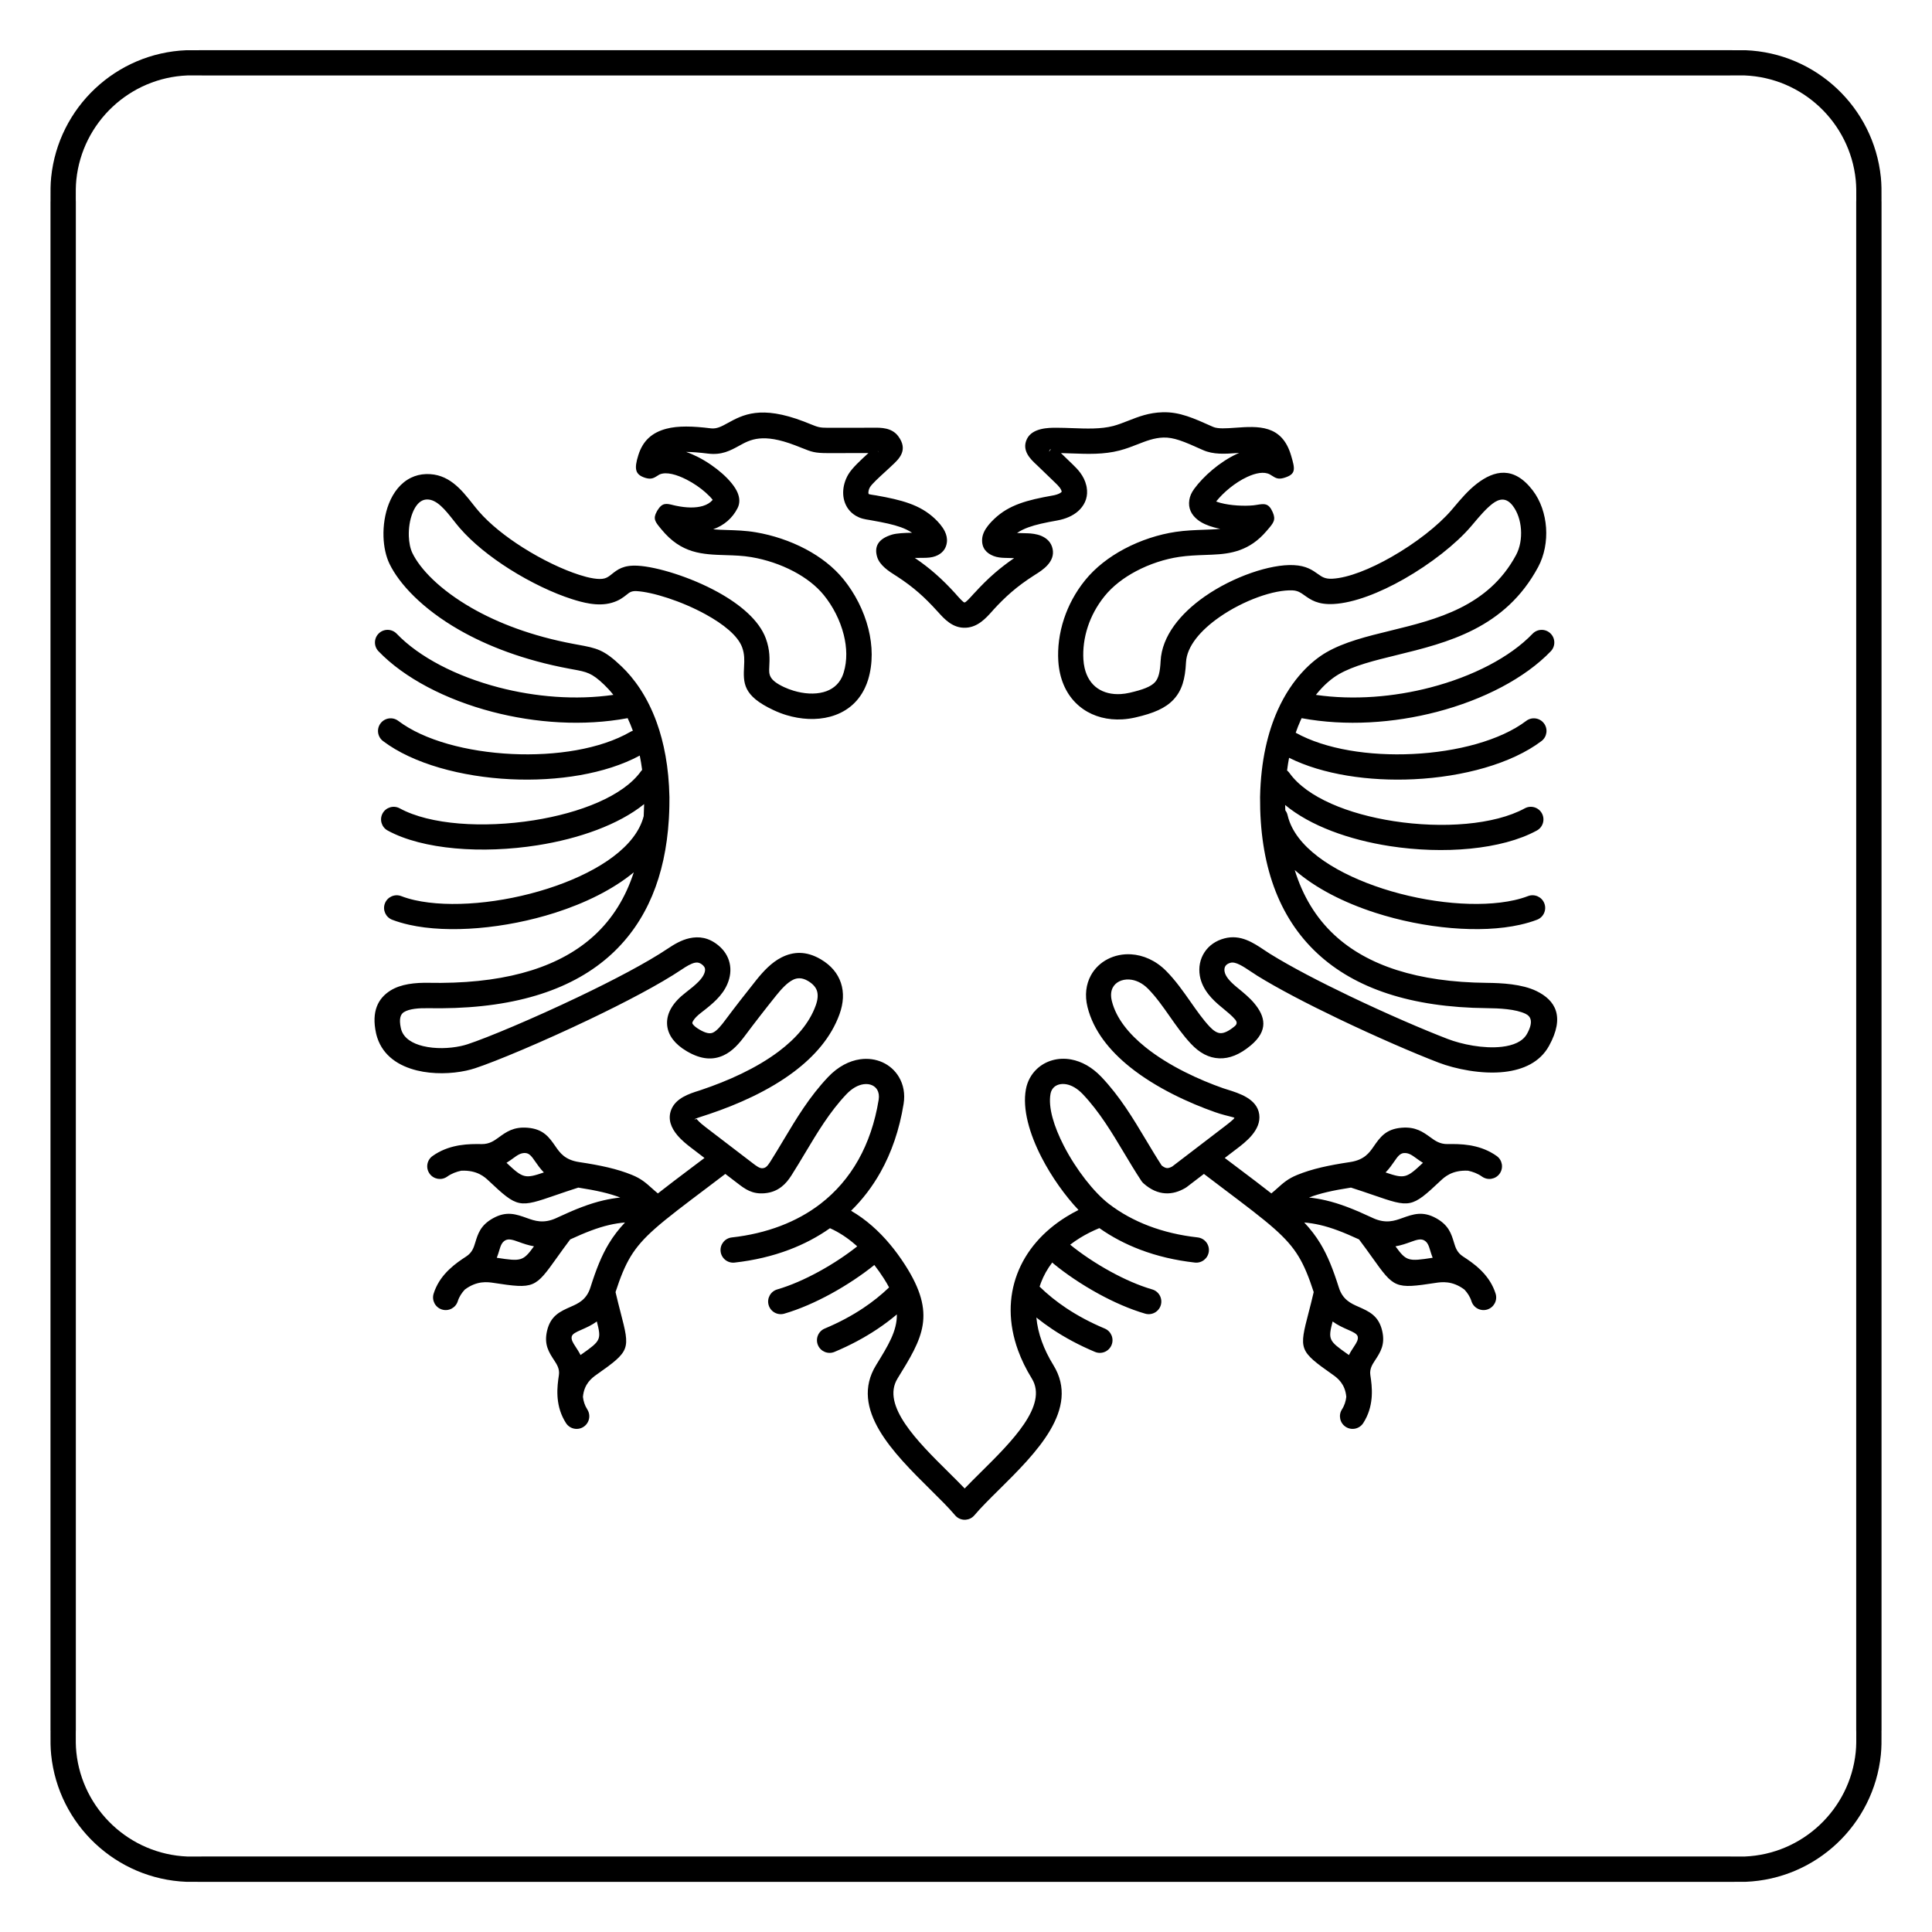
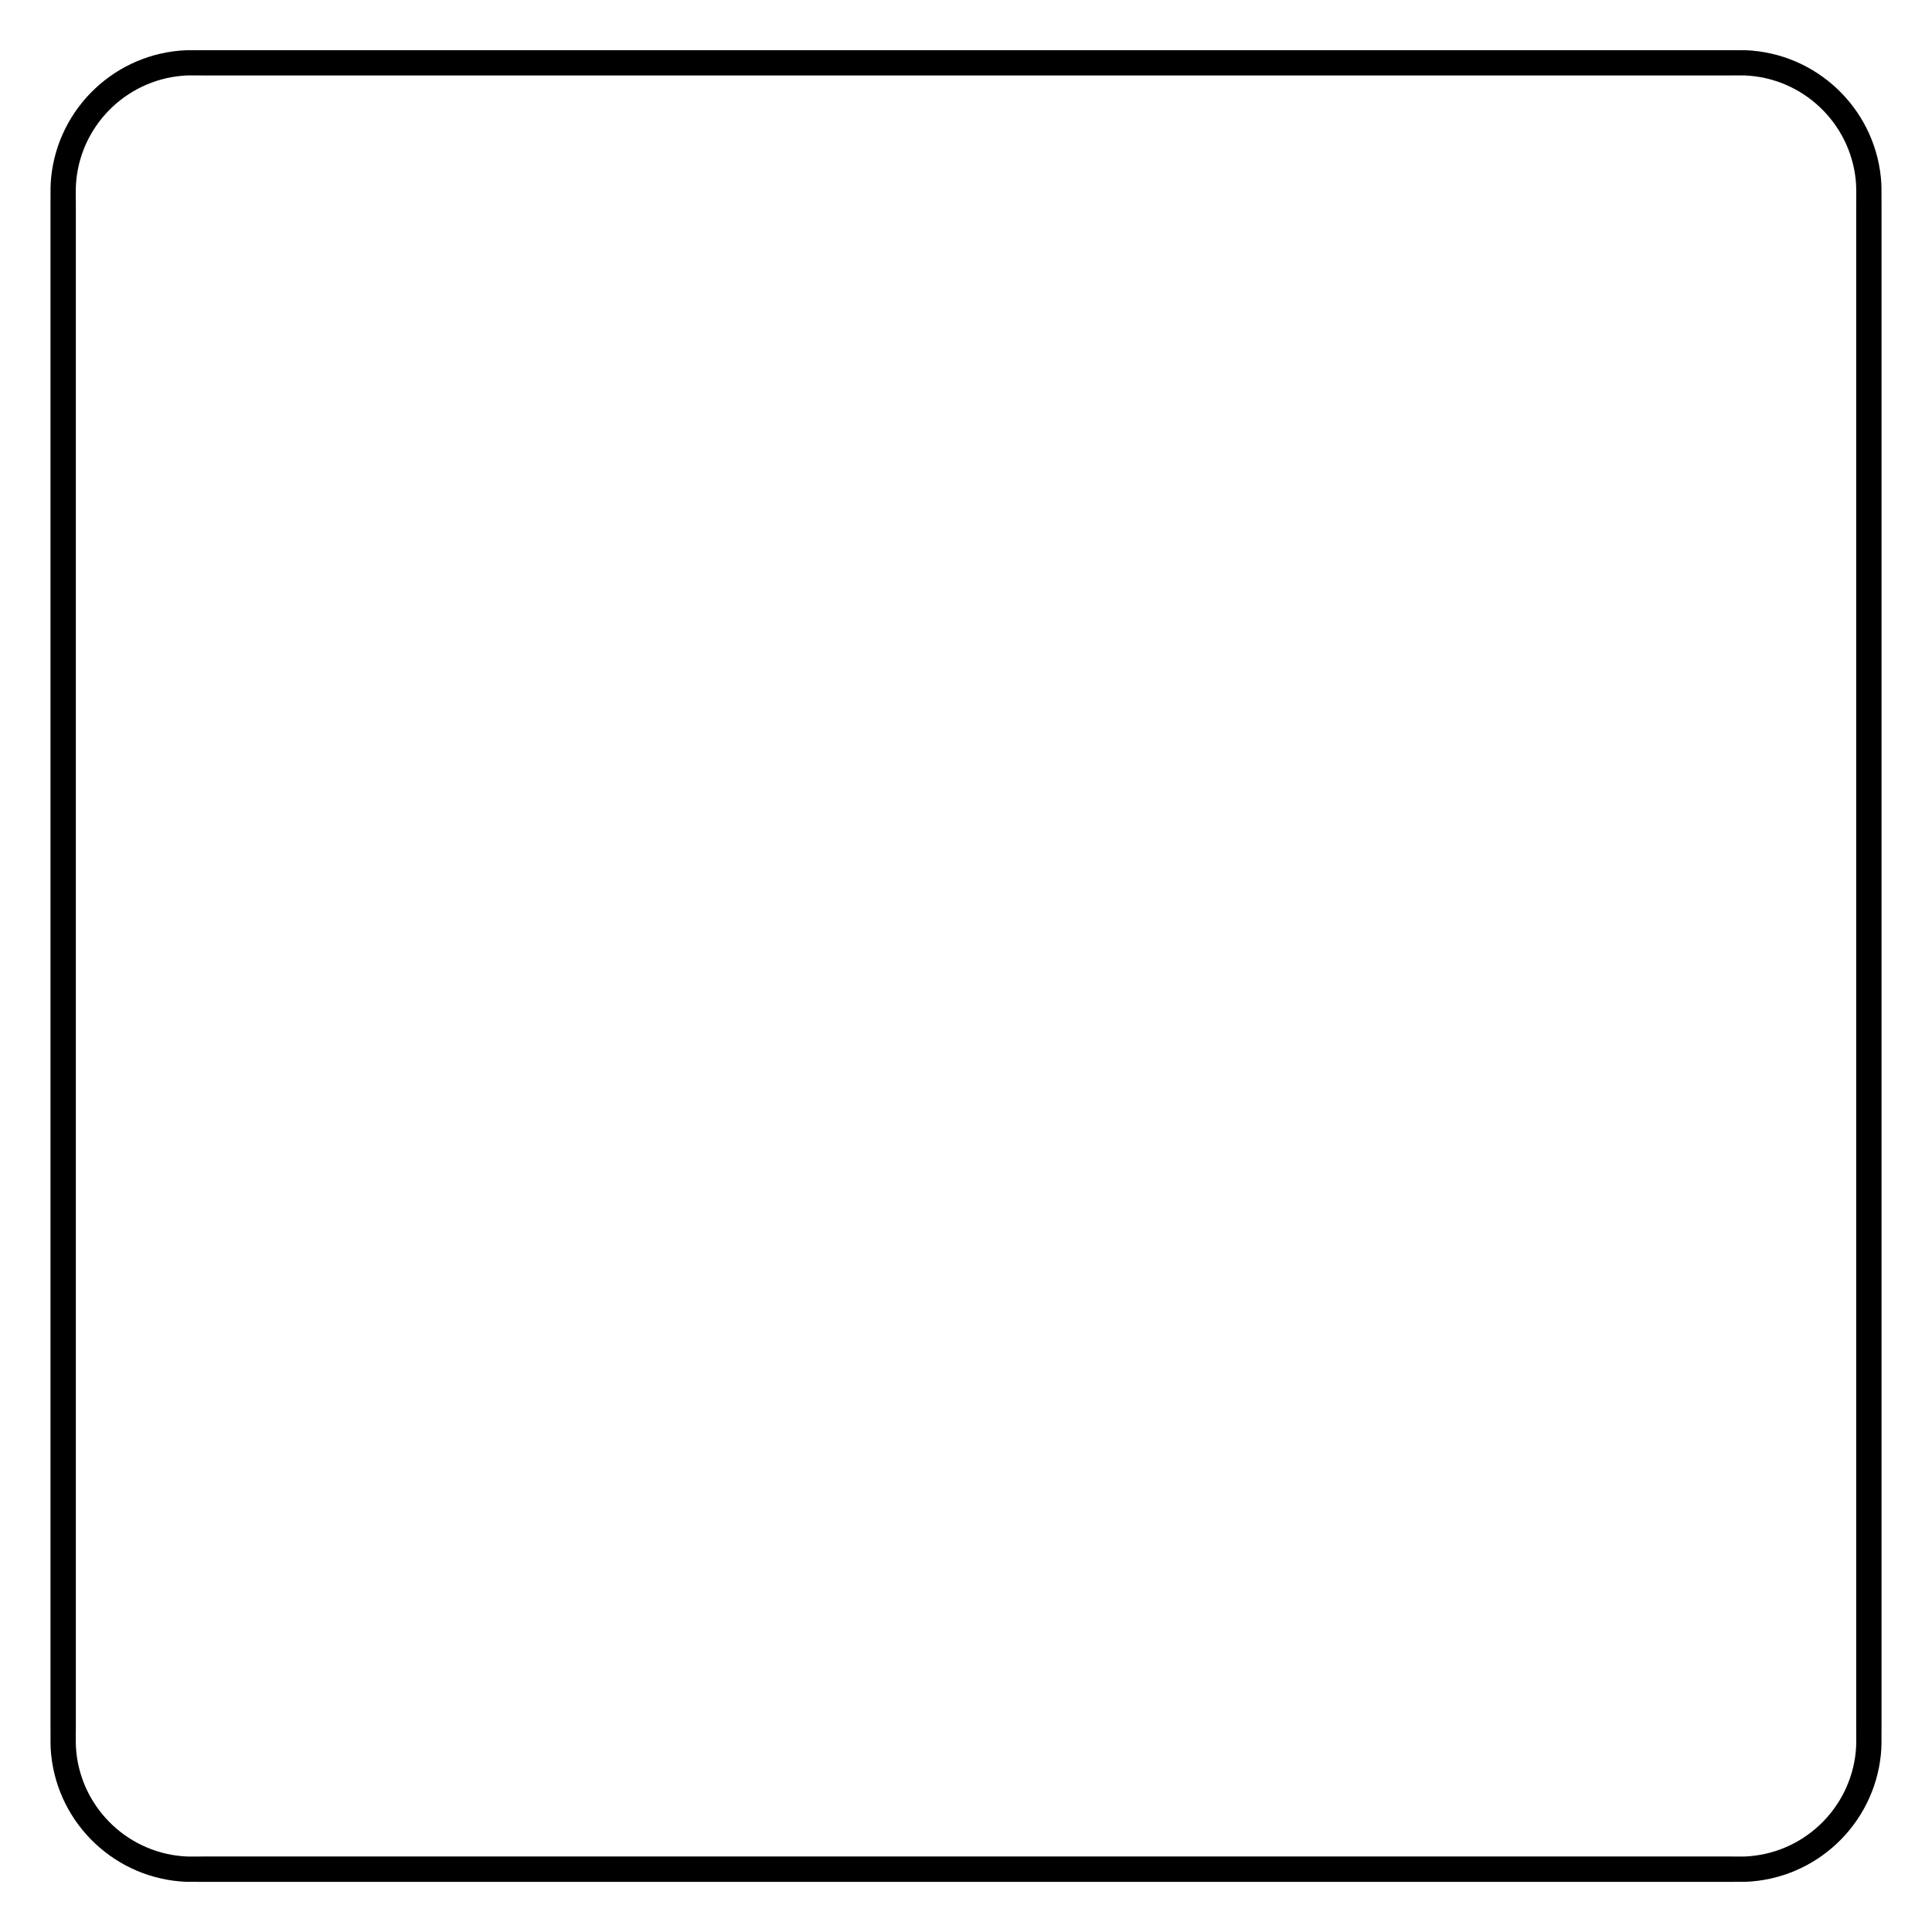
<svg xmlns="http://www.w3.org/2000/svg" fill="#000000" width="800px" height="800px" version="1.1" viewBox="144 144 512 512">
  <g>
    <path d="m157.38 400v-202.64h0.012l-0.004-0.781c-0.012-1.871-0.023-3.684 0.172-5.606 0.949-9.246 5.246-17.5 11.66-23.52 6.379-5.988 14.848-9.773 24.199-10.145 0.363-0.016 2.375-0.008 3.512 0 1.508 0.008-2.492-0.012 0.676-0.012h404.79c3.168 0-0.832 0.016 0.676 0.012 1.133-0.004 3.148-0.012 3.512 0 9.352 0.371 17.82 4.156 24.199 10.145 6.414 6.019 10.711 14.27 11.66 23.52 0.199 1.926 0.184 3.734 0.172 5.606l-0.004 0.781h0.012v405.29h-0.012l0.004 0.781c0.012 1.871 0.023 3.684-0.172 5.606-0.949 9.246-5.246 17.5-11.66 23.52-6.379 5.988-14.848 9.773-24.199 10.145-0.363 0.016-2.375 0.008-3.512 0-1.508-0.008 2.492 0.012-0.676 0.012h-404.79c-3.168 0 0.832-0.016-0.676-0.012-1.133 0.004-3.148 0.012-3.512 0-9.352-0.371-17.82-4.156-24.199-10.145-6.414-6.019-10.711-14.27-11.66-23.52-0.199-1.926-0.184-3.734-0.172-5.606l0.004-0.781h-0.012zm6.719-197.37v400.01l-0.012 0.012-0.004 0.797c-0.012 1.656-0.023 3.258 0.145 4.898 0.777 7.59 4.312 14.367 9.586 19.32 5.238 4.918 12.195 8.027 19.871 8.332 0.336 0.012 2.184 0.008 3.223 0 2.168-0.008-2.25-0.016 0.703-0.016h404.79c2.953 0-1.465 0.008 0.703 0.016 1.039 0.004 2.883 0.012 3.223 0 7.676-0.305 14.629-3.414 19.871-8.332 5.273-4.949 8.809-11.73 9.586-19.32 0.168-1.641 0.156-3.242 0.145-4.898l-0.004-0.797-0.012-0.012v-405.29l0.012-0.012 0.004-0.797c0.012-1.656 0.023-3.258-0.145-4.898-0.777-7.59-4.312-14.367-9.586-19.32-5.238-4.918-12.195-8.027-19.871-8.332-0.336-0.012-2.184-0.008-3.223 0-2.168 0.008 2.25 0.016-0.703 0.016h-404.79c-2.953 0 1.465-0.008-0.703-0.016-1.039-0.004-2.883-0.012-3.223 0-7.676 0.305-14.629 3.414-19.871 8.332-5.273 4.949-8.809 11.73-9.586 19.32-0.168 1.641-0.156 3.242-0.145 4.898l0.004 0.797 0.012 0.012z" />
-     <path d="m461.39 471.93c1.84 0.203 3.168 1.859 2.965 3.699s-1.859 3.168-3.699 2.965c-5.168-0.578-10.043-1.723-14.551-3.438-3.863-1.473-7.469-3.367-10.762-5.691-1.855 0.762-3.57 1.633-5.137 2.598-0.914 0.562-1.781 1.164-2.598 1.793 2.934 2.394 6.699 4.941 10.738 7.148 3.617 1.977 7.426 3.668 11.004 4.707 1.773 0.516 2.797 2.371 2.281 4.144-0.516 1.773-2.371 2.797-4.144 2.281-4.074-1.184-8.336-3.07-12.344-5.258-4.496-2.457-8.699-5.312-11.957-7.996-0.117-0.098-0.227-0.199-0.328-0.309-1.273 1.668-2.277 3.461-2.992 5.352-0.133 0.348-0.254 0.695-0.363 1.047 2.117 2.062 4.465 3.953 7.027 5.664 3.094 2.066 6.516 3.883 10.23 5.441 1.711 0.711 2.519 2.672 1.809 4.383-0.711 1.711-2.672 2.519-4.383 1.809-4.094-1.715-7.902-3.742-11.387-6.07-1.441-0.965-2.828-1.98-4.148-3.043 0.188 2.062 0.664 4.188 1.449 6.356 0.746 2.062 1.758 4.152 3.059 6.258 7.18 11.645-4.633 23.332-14.406 33.004-2.473 2.445-4.797 4.746-6.527 6.793-1.195 1.414-3.309 1.59-4.723 0.395-0.156-0.133-0.301-0.277-0.426-0.434-1.727-2.035-4.039-4.324-6.496-6.754-9.773-9.672-21.582-21.359-14.406-33.004l0.008-0.016c3.195-5.184 5.559-9.02 5.496-13.422-1.621 1.367-3.336 2.656-5.148 3.867-3.484 2.328-7.293 4.356-11.387 6.07-1.711 0.711-3.672-0.102-4.383-1.809-0.711-1.711 0.102-3.672 1.809-4.383 3.719-1.555 7.141-3.375 10.23-5.441 2.477-1.656 4.754-3.477 6.816-5.457-0.402-0.77-0.867-1.566-1.406-2.402-0.781-1.211-1.613-2.398-2.5-3.543-3.191 2.578-7.227 5.293-11.523 7.644-4.008 2.188-8.27 4.074-12.344 5.258-1.773 0.516-3.633-0.508-4.144-2.281-0.516-1.773 0.508-3.633 2.281-4.144 3.578-1.039 7.387-2.731 11.004-4.707 3.793-2.07 7.344-4.445 10.191-6.707-0.164-0.148-0.332-0.297-0.5-0.441-2.031-1.77-4.266-3.269-6.719-4.367-3.285 2.316-6.879 4.207-10.734 5.672-4.504 1.715-9.383 2.859-14.551 3.438-1.84 0.203-3.496-1.125-3.699-2.965-0.203-1.84 1.125-3.496 2.965-3.699 4.59-0.512 8.91-1.527 12.895-3.043 3.871-1.473 7.406-3.41 10.535-5.812 0.039-0.031 0.074-0.059 0.113-0.086 4-3.094 7.383-6.969 10-11.629 2.562-4.562 4.398-9.871 5.379-15.918 0.172-1.07 0.012-1.969-0.383-2.644-0.309-0.523-0.781-0.938-1.359-1.199-0.637-0.289-1.414-0.391-2.266-0.27-1.426 0.207-3.016 1.039-4.562 2.668-4.402 4.652-7.652 10.09-10.906 15.531-1.16 1.938-2.316 3.875-3.644 5.961-0.738 1.16-1.551 2.188-2.625 3.019-1.199 0.93-2.617 1.543-4.426 1.707-3.387 0.309-5.25-1.117-7.293-2.688l-3.176-2.43c-3.871 2.938-4.324 3.281-4.734 3.59-6.215 4.688-10.676 8.051-13.867 10.875-2.93 2.59-4.93 4.836-6.519 7.465-1.504 2.492-2.688 5.422-3.973 9.383 0.48 2.082 0.945 3.871 1.332 5.375 2.559 9.871 2.637 10.168-6.394 16.527-0.5 0.352-1.395 0.988-2.133 1.957-0.688 0.906-1.297 2.168-1.445 3.918 0.129 1.105 0.461 2.238 1.152 3.316 1 1.559 0.547 3.633-1.012 4.633s-3.633 0.547-4.633-1.012c-1.387-2.156-1.996-4.375-2.199-6.477-0.008-0.066-0.016-0.133-0.02-0.199-0.016-0.168-0.027-0.336-0.035-0.504-0.121-2.148 0.148-4.012 0.375-5.531 0.246-1.637-0.527-2.816-1.25-3.922-1.41-2.152-2.731-4.172-1.891-7.801 0.934-4.031 3.453-5.144 6.344-6.418 1.906-0.84 4.109-1.812 5.137-5.047 1.547-4.883 2.969-8.473 4.898-11.664 1.207-1.996 2.582-3.793 4.285-5.602-1.438 0.129-2.805 0.348-4.176 0.664-3.086 0.715-6.273 1.949-10.348 3.828-1.41 1.867-2.504 3.402-3.422 4.688-5.883 8.242-6.059 8.492-16.938 6.824-0.656-0.102-1.836-0.277-3.156-0.102-1.27 0.168-2.797 0.668-4.414 1.883-0.801 0.863-1.484 1.875-1.863 3.078-0.551 1.77-2.43 2.754-4.199 2.203-1.77-0.551-2.754-2.43-2.203-4.199 0.742-2.359 2.019-4.242 3.488-5.781 0.102-0.121 0.215-0.234 0.336-0.344 0.086-0.086 0.172-0.172 0.262-0.254 1.594-1.535 3.231-2.613 4.566-3.488 1.574-1.031 1.98-2.367 2.363-3.621 0.73-2.398 1.41-4.648 4.715-6.488 3.586-2 6.121-1.09 9.023-0.051 2.004 0.719 4.312 1.547 7.691 0.023 0.109-0.059 0.227-0.113 0.34-0.16 4.809-2.246 8.539-3.707 12.266-4.57 1.461-0.34 2.91-0.582 4.402-0.742-1.457-0.559-3.008-1.02-4.742-1.43-1.855-0.438-3.945-0.824-6.371-1.199-2.242 0.711-4.203 1.387-5.848 1.953-9.883 3.406-10.18 3.508-17.938-3.801-0.449-0.422-1.258-1.184-2.41-1.742-1.141-0.559-2.711-0.988-4.824-0.887-1.277 0.27-2.566 0.742-3.723 1.566-1.508 1.074-3.598 0.719-4.672-0.789-1.074-1.508-0.719-3.598 0.789-4.672 2.066-1.473 4.273-2.273 6.406-2.703 0.098-0.023 0.195-0.043 0.293-0.059 0.156-0.027 0.309-0.055 0.465-0.082 2.184-0.355 4.203-0.34 5.852-0.316 2.043 0.027 3.309-0.891 4.492-1.75 2.051-1.488 3.969-2.879 7.668-2.582 4.215 0.34 5.723 2.512 7.441 4.996 1.137 1.641 2.453 3.535 6.246 4.106 2.891 0.434 5.383 0.883 7.648 1.418 2.336 0.551 4.398 1.191 6.352 1.988 2.441 0.996 3.676 2.102 5.254 3.516 0.477 0.426 0.992 0.887 1.598 1.383 2.559-2.016 5.539-4.262 9.09-6.938l3.262-2.457-3.715-2.844c-0.922-0.707-2.34-1.828-3.473-3.176-1.625-1.934-2.629-4.262-1.613-6.801 1.227-3.062 4.769-4.199 7.242-4.988v0.004l0.012-0.004c0.105-0.035 0.211-0.066 0.648-0.215 7.023-2.359 14.586-5.703 20.574-10.211 4.504-3.391 8.102-7.434 9.809-12.188 0.539-1.496 0.668-2.828 0.309-3.906-0.316-0.949-1.086-1.828-2.375-2.59-1.562-0.922-2.867-0.855-3.988-0.285-1.57 0.797-3.074 2.457-4.453 4.172-1.379 1.715-2.856 3.594-4.203 5.328-1.48 1.906-2.836 3.688-3.777 4.957-1.809 2.438-3.59 4.5-6.043 5.598-2.742 1.227-5.805 1.121-9.66-1.148-1.594-0.938-2.785-1.969-3.629-3.062-1.051-1.367-1.551-2.809-1.586-4.293-0.035-1.441 0.375-2.816 1.145-4.125 0.848-1.441 2.164-2.805 3.797-4.059 1.352-1.039 2.477-1.953 3.367-2.856 0.699-0.711 1.207-1.383 1.508-2.09 0.234-0.551 0.316-1.043 0.227-1.434-0.074-0.332-0.309-0.668-0.711-1-0.684-0.562-1.344-0.664-1.98-0.523-1.043 0.23-2.262 0.98-3.449 1.777-5.836 3.918-15.098 8.77-24.492 13.258-12.27 5.863-24.824 11.137-30.277 12.922-0.762 0.25-1.566 0.465-2.391 0.645-3.844 0.832-8.73 0.996-13.016-0.055-4.812-1.18-8.938-3.84-10.52-8.68-0.133-0.41-0.246-0.816-0.332-1.215-1.246-5.754 0.52-9.219 3.828-11.289 2.769-1.73 6.508-2.113 10.246-2.043 1.07 0.02 2.113 0.027 3.129 0.02 18.535-0.121 31.93-4.547 40.68-12.609 4.82-4.441 8.266-10.047 10.422-16.691-5.504 4.543-12.875 8.164-20.824 10.707-13.207 4.223-28.207 5.551-38.691 3.195-1.633-0.367-3.137-0.809-4.5-1.332-1.73-0.66-2.602-2.598-1.941-4.328 0.66-1.73 2.598-2.602 4.328-1.941 1.121 0.43 2.32 0.785 3.582 1.07 9.391 2.109 23.043 0.848 35.203-3.039 11.801-3.773 22.004-9.926 24.977-17.676 0.207-0.535 0.371-1.055 0.496-1.555 0.051-0.938 0.086-1.887 0.105-2.848l0.004-0.328c-6.785 5.461-17.25 9.168-28.242 10.902-14.605 2.309-30.402 1.188-39.723-3.906-1.621-0.883-2.223-2.918-1.34-4.539 0.883-1.621 2.918-2.223 4.539-1.34 8.039 4.391 22.184 5.273 35.5 3.172 12.336-1.949 23.719-6.422 28.418-12.977 0.098-0.137 0.207-0.266 0.324-0.387-0.172-1.324-0.383-2.59-0.629-3.793-9.023 4.879-21.793 6.871-34.219 6.273-13.047-0.629-25.891-4.117-33.816-10.117-1.477-1.117-1.773-3.219-0.656-4.695 1.117-1.477 3.219-1.773 4.695-0.656 6.848 5.184 18.293 8.211 30.09 8.777 11.664 0.562 23.5-1.293 31.414-5.867 0.215-0.125 0.438-0.223 0.664-0.293-0.43-1.188-0.895-2.301-1.383-3.336-11.691 2.18-24.395 1.316-35.848-1.672-12.367-3.227-23.363-8.965-30.184-16.062-1.281-1.332-1.242-3.453 0.094-4.734 1.332-1.281 3.453-1.242 4.734 0.094 5.973 6.219 15.824 11.301 27.031 14.227 9.719 2.535 20.387 3.414 30.387 1.977-0.816-1.035-1.641-1.93-2.445-2.699-3.293-3.144-4.594-3.383-8.293-4.062l-0.945-0.176c-12.055-2.246-21.746-6.023-29.195-10.293-9.82-5.629-15.898-12.246-18.434-17.469-0.977-2.012-1.516-4.555-1.605-7.195-0.098-2.945 0.367-6.086 1.426-8.777 1.184-3.012 3.125-5.539 5.879-6.879 1.184-0.574 2.5-0.914 3.953-0.961 5.981-0.199 9.375 4.098 12.414 7.941 0.504 0.637 0.996 1.258 1.555 1.906 2.961 3.422 7.168 6.746 11.672 9.602 5.141 3.254 10.59 5.856 15.02 7.269 1.125 0.359 2.441 0.734 3.789 0.941 1.098 0.168 2.137 0.207 2.914-0.02 0.727-0.211 1.262-0.637 1.766-1.039 1.648-1.316 3.164-2.527 7.027-2.312 4.969 0.277 13.902 2.961 21.246 7.019 5.863 3.238 10.895 7.445 12.66 12.258 1.137 3.102 1.016 5.477 0.91 7.566-0.098 1.953-0.172 3.406 3.914 5.32 0.77 0.359 1.621 0.684 2.539 0.961 2.715 0.82 5.535 1.016 7.93 0.367 2.106-0.57 3.887-1.844 4.891-3.992 0.156-0.336 0.312-0.75 0.465-1.25 0.949-3.133 0.84-6.59 0-9.953-0.969-3.863-2.879-7.559-5.285-10.516-2.031-2.5-4.812-4.598-7.93-6.254-3.531-1.875-7.449-3.156-11.195-3.793v-0.004c-2.348-0.398-4.598-0.469-6.727-0.531-6.356-0.191-11.867-0.355-17.176-6.828l-0.195-0.234c-1.441-1.75-2.117-2.574-1.031-4.508 0.043-0.086 0.09-0.168 0.137-0.25 1.316-2.164 2.371-1.902 4.289-1.426 0.141 0.035 0.316 0.078 0.609 0.141 2.856 0.605 5.293 0.625 7.164 0.066 1.09-0.324 1.977-0.863 2.613-1.613-0.41-0.547-1.07-1.234-1.914-1.98-1.371-1.211-3.133-2.441-5.031-3.406-2.606-1.328-5.305-2.102-7.078-1.371-0.094 0.039-0.211 0.105-0.324 0.176-0.051 0.039-0.105 0.074-0.16 0.109-0.992 0.633-1.703 1.09-3.137 0.699-0.074-0.02-0.152-0.039-0.227-0.062-2.672-0.844-3.004-2.328-1.828-6.051 1.207-3.82 3.652-5.973 7.43-6.965 3.062-0.805 6.934-0.707 11.777-0.105 1.57 0.195 2.902-0.539 4.379-1.352 4.07-2.238 8.809-4.848 20.277-0.457 0.445 0.172 1.207 0.477 1.867 0.742 1.777 0.715 2.301 0.926 4.484 0.922 2.16 0 4.32-0.004 6.477-0.008 1.766-0.004 3.531-0.008 5.297-0.008l0.355-0.004c1.926-0.02 4.812-0.051 6.523 2.246 2.766 3.711 0.18 6.078-1.77 7.867-0.02 0.02-0.043 0.043-0.316 0.305-0.219 0.211-0.801 0.742-1.438 1.324-1.508 1.379-3.461 3.164-3.961 4.016-0.148 0.25-0.258 0.516-0.332 0.789-0.102 0.359-0.117 0.691-0.047 0.945l0.02 0.074c0.027 0.016 0.078 0.035 0.152 0.055 0.293 0.082 0.699 0.145 1.094 0.207 0.488 0.074 0.422 0.055 0.688 0.102 3.5 0.617 6.316 1.227 8.812 2.121 2.676 0.961 4.836 2.211 6.801 4.055 0.926 0.871 2.004 2.078 2.617 3.312 0.465 0.934 0.699 1.934 0.57 2.973-0.18 1.414-0.898 2.586-2.363 3.363-0.793 0.422-1.832 0.684-3.172 0.723-0.445 0.012-1.098 0.016-1.832 0.02-0.359 0-0.738 0.004-1.129 0.008 2.035 1.379 3.805 2.754 5.426 4.172 1.934 1.691 3.621 3.394 5.273 5.211 0.453 0.5-0.082-0.082 0.371 0.426 0.781 0.875 1.801 2.012 2.109 1.996 0.371-0.02 1.434-1.203 2.25-2.109 0.086-0.094 0.172-0.191 0.379-0.418l0.008 0.008 0.008-0.008c1.734-1.898 3.469-3.644 5.418-5.324 1.543-1.328 3.203-2.613 5.074-3.894l-2.684-0.078c-0.738-0.023-1.805-0.117-2.777-0.496-1.824-0.715-3.199-2.066-3.004-4.57 0.098-1.266 0.758-2.465 1.562-3.481 0.594-0.754 1.23-1.387 1.672-1.805 1.949-1.84 4.09-3.09 6.731-4.051 2.449-0.891 5.242-1.5 8.715-2.117 0.188-0.031 0.352-0.066 0.492-0.098 0.895-0.211 1.535-0.496 1.855-0.836 0.031-0.035 0.047-0.078 0.035-0.133l-0.008-0.051c-0.082-0.34-0.246-0.648-0.461-0.938-0.32-0.434-0.777-0.891-1.262-1.355l-4.777-4.606-0.227-0.211c-1.457-1.359-3.984-3.715-2.438-6.805 1.465-2.926 5.859-2.926 7.672-2.926v-0.012h0.031v0.012c1.496 0 2.906 0.055 4.328 0.105 3.727 0.141 7.551 0.281 10.805-0.57 1.305-0.344 2.648-0.871 3.984-1.395 2.75-1.078 5.457-2.141 9.113-2.242 2.242-0.062 4.258 0.301 6.473 1.027 2.047 0.672 4.195 1.629 6.902 2.844 1.246 0.559 3.516 0.398 5.82 0.234 6.125-0.438 12.418-0.887 14.844 7.328 1.086 3.668 1.379 4.992-1.898 5.961-1.543 0.453-2.219 0.023-3.25-0.637-0.145-0.094-0.328-0.211-0.492-0.297-1.531-0.809-3.731-0.371-5.981 0.672-3.223 1.492-6.316 4.113-8.23 6.508 0.32 0.129 0.707 0.254 1.133 0.371 2.707 0.734 6.356 0.891 8.781 0.648 0.289-0.027 0.586-0.078 0.816-0.117 2.035-0.336 3.184-0.527 4.262 1.949 0.887 2.035 0.203 2.836-1.379 4.676l-0.262 0.305c-2.246 2.629-4.586 4.148-7.094 5.051-2.387 0.863-4.762 1.102-7.316 1.215-0.477 0.02-1.176 0.047-1.871 0.074-2.285 0.086-4.527 0.168-6.844 0.512-3.781 0.559-7.805 1.855-11.457 3.793-3.266 1.73-6.203 3.965-8.344 6.621-2.086 2.59-3.516 5.328-4.41 8.016-1.02 3.062-1.359 6.078-1.199 8.73 0.051 0.812 0.156 1.57 0.32 2.273 0.559 2.445 1.777 4.246 3.402 5.379 1.668 1.164 3.82 1.688 6.191 1.543 0.746-0.047 1.52-0.156 2.305-0.336 3.527-0.809 5.641-1.613 6.734-2.789 0.984-1.059 1.371-2.816 1.512-5.59 0.332-6.684 5.269-12.641 11.637-17.105 7.602-5.324 17.512-8.652 23.637-8.352 3.348 0.164 4.953 1.309 6.547 2.445 0.891 0.637 1.773 1.266 3.68 1.16 4.269-0.23 10.035-2.555 15.676-5.769 6.352-3.617 12.383-8.301 15.914-12.418 0.125-0.145 0.449-0.527 0.781-0.922 1.652-1.957 3.641-4.316 5.969-6.102 4.57-3.508 9.746-4.75 14.762 1.785 2.109 2.75 3.293 6.297 3.547 9.891 0.254 3.613-0.441 7.348-2.086 10.414-8.762 16.328-24.102 20.082-37.52 23.363-5.887 1.441-11.367 2.781-15.324 5.074-1.699 0.984-3.902 2.719-6.066 5.469 10 1.438 20.672 0.559 30.391-1.977 11.207-2.922 21.062-8.008 27.031-14.227 1.281-1.332 3.402-1.375 4.734-0.094s1.375 3.402 0.094 4.734c-6.816 7.098-17.812 12.836-30.184 16.062-11.453 2.988-24.156 3.852-35.848 1.672-0.102 0.219-0.203 0.438-0.305 0.66-0.449 1-0.871 2.066-1.266 3.199 7.91 4.402 19.539 6.184 31.004 5.633 11.797-0.566 23.246-3.598 30.09-8.777 1.477-1.117 3.582-0.82 4.695 0.656 1.117 1.477 0.82 3.582-0.656 4.695-7.93 6-20.77 9.488-33.816 10.117-11.91 0.574-24.137-1.23-33.074-5.68-0.203 1.074-0.383 2.195-0.531 3.359 0.238 0.188 0.453 0.414 0.637 0.672 4.688 6.539 15.68 10.902 27.609 12.754 12.926 2.004 26.695 1.008 34.75-3.394 1.621-0.883 3.656-0.285 4.539 1.34 0.883 1.621 0.285 3.656-1.34 4.539-9.332 5.098-24.746 6.336-38.977 4.129-10.805-1.676-21.07-5.363-27.727-10.895 0.008 0.473 0.02 0.941 0.039 1.41 0.289 0.375 0.5 0.816 0.609 1.305 0.133 0.586 0.32 1.191 0.562 1.824 2.969 7.738 13.039 13.875 24.699 17.641 12.012 3.879 25.504 5.137 34.855 3.035 1.266-0.285 2.469-0.641 3.598-1.074 1.73-0.66 3.672 0.211 4.328 1.941 0.66 1.73-0.211 3.672-1.941 4.328-1.367 0.523-2.883 0.969-4.519 1.336-10.461 2.352-25.309 1.023-38.371-3.195-8.219-2.652-15.809-6.481-21.32-11.312 2.133 6.891 5.621 12.684 10.555 17.25 8.68 8.031 21.965 12.469 40.348 12.648 3.918 0.039 9.305 0.305 13.141 2.164 5.035 2.441 7.633 6.773 3.34 14.547-2.391 4.328-6.816 6.309-11.777 6.883-6.082 0.703-13.113-0.781-17.484-2.457-6.418-2.457-16.609-6.863-26.633-11.668-8.047-3.856-15.93-7.945-21.574-11.449l0.004-0.008c-0.598-0.371-1.113-0.719-1.641-1.07-1.883-1.258-3.918-2.621-5.266-2.273-0.664 0.172-1.121 0.477-1.367 0.852-0.258 0.387-0.34 0.906-0.242 1.469 0.113 0.66 0.469 1.305 0.949 1.918 0.613 0.785 1.438 1.531 2.273 2.223l0.395 0.324c1.488 1.223 3.035 2.492 4.258 3.961 2.906 3.488 3.824 7.203-0.961 11.188-2.898 2.414-5.629 3.5-8.316 3.398-2.797-0.105-5.254-1.449-7.531-3.883-2.106-2.254-3.844-4.734-5.602-7.238-1.793-2.559-3.606-5.144-5.727-7.301-1.574-1.598-3.352-2.367-4.981-2.465-1.008-0.062-1.941 0.125-2.715 0.52-0.703 0.359-1.281 0.902-1.652 1.59-0.488 0.906-0.629 2.121-0.258 3.602 1.156 4.641 4.566 8.738 8.883 12.211 6.269 5.043 14.375 8.703 20.641 10.898 0.16 0.055 0.598 0.191 1.078 0.344 3.18 0.992 7.891 2.465 8.453 6.582 0.57 4.172-3.656 7.371-6.109 9.23-0.348 0.266-0.102 0.074-0.379 0.285l-2.648 2.027 3.258 2.457c3.551 2.676 6.531 4.926 9.09 6.938 0.609-0.496 1.125-0.957 1.598-1.383 1.578-1.414 2.812-2.519 5.254-3.516 1.957-0.797 4.019-1.438 6.352-1.988 2.266-0.535 4.758-0.984 7.648-1.418 3.793-0.57 5.109-2.465 6.246-4.106 1.723-2.484 3.227-4.652 7.441-4.996 3.699-0.297 5.617 1.094 7.668 2.582 1.184 0.859 2.449 1.777 4.492 1.75 1.648-0.023 3.668-0.039 5.852 0.316 0.152 0.023 0.309 0.051 0.465 0.082 0.098 0.016 0.195 0.035 0.293 0.059 2.137 0.43 4.34 1.23 6.41 2.703 1.508 1.074 1.859 3.164 0.789 4.672-1.074 1.508-3.164 1.859-4.672 0.789-1.156-0.824-2.445-1.297-3.723-1.566-2.117-0.102-3.684 0.328-4.824 0.887-1.148 0.562-1.961 1.32-2.41 1.742-7.758 7.309-8.055 7.207-17.938 3.801-1.645-0.566-3.609-1.242-5.848-1.953-2.426 0.375-4.516 0.758-6.371 1.199-1.734 0.41-3.281 0.871-4.742 1.43 1.492 0.16 2.941 0.402 4.402 0.742 3.727 0.863 7.457 2.324 12.266 4.57 0.117 0.047 0.23 0.098 0.34 0.16 3.379 1.523 5.688 0.695 7.691-0.023 2.902-1.039 5.438-1.949 9.023 0.051 3.305 1.844 3.988 4.09 4.715 6.492 0.383 1.254 0.789 2.594 2.363 3.621 1.34 0.875 2.973 1.953 4.566 3.488 0.086 0.086 0.176 0.168 0.262 0.254 0.121 0.109 0.234 0.223 0.336 0.344 1.465 1.539 2.746 3.422 3.488 5.781 0.551 1.77-0.438 3.648-2.203 4.199-1.77 0.551-3.648-0.438-4.199-2.203-0.379-1.203-1.062-2.215-1.863-3.078-1.617-1.215-3.144-1.711-4.414-1.883-1.32-0.176-2.5 0-3.156 0.102-10.879 1.668-11.055 1.422-16.938-6.824-0.918-1.285-2.012-2.82-3.422-4.688-4.078-1.883-7.262-3.117-10.348-3.828-1.371-0.316-2.738-0.535-4.176-0.664 1.699 1.809 3.078 3.606 4.285 5.602 1.926 3.191 3.352 6.781 4.898 11.664 1.023 3.234 3.231 4.207 5.137 5.047 2.887 1.273 5.41 2.387 6.344 6.418 0.84 3.633-0.48 5.648-1.891 7.801-0.723 1.105-1.496 2.285-1.25 3.922 0.227 1.52 0.496 3.383 0.375 5.531-0.008 0.164-0.02 0.332-0.035 0.5-0.004 0.066-0.012 0.133-0.02 0.199-0.203 2.106-0.816 4.32-2.199 6.477-1 1.559-3.074 2.012-4.633 1.012s-2.012-3.074-1.012-4.633c0.691-1.074 1.02-2.211 1.152-3.316-0.148-1.75-0.758-3.012-1.445-3.918-0.734-0.969-1.633-1.605-2.133-1.957-9.031-6.356-8.953-6.656-6.394-16.527 0.391-1.504 0.855-3.293 1.332-5.375-1.285-3.961-2.469-6.891-3.973-9.383-1.586-2.629-3.59-4.871-6.519-7.465-3.195-2.824-7.652-6.188-13.867-10.875-0.402-0.305-0.883-0.664-4.734-3.59l-4.559 3.488c-0.113 0.086-0.234 0.168-0.359 0.238-1.672 0.973-3.406 1.535-5.332 1.414-1.906-0.121-3.805-0.906-5.75-2.625-0.215-0.191-0.41-0.414-0.578-0.668-1.668-2.535-3.129-4.977-4.59-7.422-3.254-5.441-6.508-10.879-10.906-15.531-1.473-1.555-2.984-2.383-4.356-2.641-0.723-0.133-1.391-0.109-1.977 0.051-0.527 0.145-0.988 0.398-1.348 0.742-0.445 0.418-0.758 0.996-0.891 1.691-0.68 3.648 0.926 8.758 3.516 13.797 3.269 6.359 8.008 12.355 11.871 15.348 0.035 0.027 0.07 0.055 0.105 0.082 3.129 2.398 6.664 4.336 10.535 5.812 3.984 1.516 8.309 2.531 12.895 3.043zm-31.594-7.289c-3.508-3.719-7.109-8.742-9.773-13.922-3.199-6.219-5.125-12.828-4.144-18.074 0.398-2.133 1.422-3.957 2.883-5.34 1.164-1.102 2.59-1.906 4.184-2.344 1.535-0.422 3.215-0.504 4.941-0.184 2.672 0.496 5.473 1.961 8.004 4.633 4.949 5.231 8.371 10.957 11.801 16.688 1.383 2.312 2.766 4.625 4.164 6.773 0.574 0.453 1.035 0.66 1.426 0.684 0.391 0.023 0.859-0.141 1.379-0.426l12.547-9.598c0.523-0.402 0.336-0.258 0.406-0.312 1.305-0.988 3.551-2.688 3.512-2.984-0.016-0.125-2.266-0.59-3.809-1.07-0.406-0.129-0.777-0.242-1.285-0.422-6.816-2.391-15.672-6.402-22.633-12-5.356-4.309-9.629-9.574-11.191-15.832-0.801-3.215-0.375-6.074 0.863-8.379 1.027-1.91 2.606-3.398 4.512-4.371 1.836-0.938 3.957-1.387 6.152-1.254 3.176 0.191 6.531 1.582 9.363 4.461 2.473 2.512 4.465 5.356 6.438 8.168 1.633 2.328 3.246 4.629 4.996 6.504 1.043 1.117 1.996 1.723 2.887 1.758 1.004 0.039 2.246-0.555 3.805-1.852 0.73-0.609 0.566-1.203 0.094-1.77-0.801-0.965-2.109-2.035-3.367-3.07l-0.395-0.324c-1.152-0.949-2.316-2.019-3.297-3.269-1.117-1.426-1.965-3.039-2.289-4.906-0.387-2.246 0.047-4.469 1.266-6.297 1.137-1.707 2.91-3.019 5.277-3.633 4.254-1.102 7.586 1.129 10.668 3.191 0.52 0.348 1.031 0.691 1.441 0.945l0.008 0.008 0.004-0.008c5.508 3.418 13.141 7.379 20.918 11.105 9.711 4.656 19.73 8.98 26.133 11.43 3.629 1.391 9.418 2.629 14.336 2.062 2.957-0.344 5.504-1.348 6.66-3.445 1.695-3.07 1.082-4.578-0.375-5.285-2.652-1.289-7.043-1.477-10.281-1.508-20.145-0.195-34.922-5.258-44.832-14.434-10.492-9.711-15.375-23.82-15.262-41.473v-0.051c0.195-9.711 2.082-17.223 4.641-22.949 3.836-8.578 9.242-13.258 12.902-15.375 4.769-2.762 10.719-4.219 17.109-5.781 12.055-2.949 25.832-6.32 33.191-20.031 1.035-1.934 1.469-4.371 1.297-6.793-0.164-2.336-0.895-4.59-2.184-6.269-1.777-2.316-3.672-1.828-5.367-0.527-1.738 1.332-3.477 3.394-4.918 5.106-0.215 0.258-0.422 0.5-0.805 0.949-4.008 4.676-10.715 9.91-17.699 13.887-6.449 3.676-13.266 6.34-18.641 6.633-4.223 0.23-6.055-1.074-7.906-2.394-0.801-0.57-1.605-1.145-2.981-1.211-4.859-0.238-13.02 2.609-19.492 7.144-4.832 3.387-8.562 7.617-8.777 11.938-0.219 4.402-1.051 7.43-3.293 9.84-2.137 2.293-5.269 3.644-10.145 4.758-1.148 0.262-2.285 0.426-3.406 0.496-3.879 0.234-7.496-0.688-10.418-2.723-2.961-2.062-5.152-5.215-6.106-9.395-0.242-1.059-0.402-2.188-0.477-3.379-0.207-3.414 0.227-7.285 1.539-11.223 1.141-3.426 2.938-6.887 5.539-10.113 2.746-3.406 6.414-6.215 10.445-8.352 4.332-2.297 9.113-3.836 13.609-4.5 2.543-0.375 5.039-0.469 7.578-0.562 0.527-0.02 1.059-0.039 1.816-0.074 0.836-0.039 1.641-0.09 2.406-0.176-0.574-0.109-1.133-0.234-1.66-0.379-1.684-0.457-3.188-1.105-4.305-1.984-1.703-1.336-2.582-3.066-2.246-5.269 0.145-0.961 0.559-1.941 1.289-2.941 2.426-3.324 6.769-7.16 11.285-9.254 0.215-0.102 0.434-0.195 0.648-0.289l-0.594 0.043c-3.152 0.227-6.254 0.445-9.047-0.812-2.527-1.137-4.523-2.027-6.219-2.582-1.523-0.5-2.848-0.754-4.219-0.715-2.449 0.07-4.637 0.926-6.856 1.797-1.473 0.578-2.961 1.16-4.746 1.629-4.195 1.102-8.512 0.938-12.723 0.781-0.965-0.035-1.926-0.07-2.836-0.09l3.121 3.012c0.695 0.672 1.375 1.355 1.996 2.195 0.727 0.984 1.305 2.082 1.613 3.406 0.035 0.156 0.066 0.297 0.086 0.418 0.406 2.301-0.266 4.301-1.793 5.906-1.234 1.297-3.023 2.242-5.188 2.75-0.297 0.07-0.582 0.129-0.859 0.18-3.156 0.559-5.629 1.09-7.586 1.801-1.141 0.414-2.129 0.898-3.023 1.508l2.852 0.082c0.898 0.027 2.383 0.172 3.606 0.699 1.434 0.621 2.594 1.672 2.965 3.41 0.75 3.504-2.781 5.711-4.582 6.836-0.07 0.043 0.176-0.109-0.234 0.152-2.387 1.516-4.336 2.973-6.055 4.453-1.777 1.531-3.328 3.094-4.859 4.766l0.008 0.008-0.352 0.391c-1.621 1.801-3.734 4.152-6.922 4.312-3.469 0.176-5.699-2.312-7.41-4.227-0.207-0.234 0.34 0.383-0.348-0.371-1.535-1.684-3.055-3.227-4.723-4.684-1.68-1.469-3.559-2.894-5.816-4.356l-0.391-0.246c-1.602-1.012-4.141-2.617-4.816-4.891-0.762-2.559 0.074-4.746 3.961-5.906 1.227-0.363 3.32-0.465 5.289-0.492-0.887-0.594-1.867-1.066-2.996-1.473-1.965-0.707-4.481-1.238-7.707-1.805-0.668-0.117-0.496-0.09-0.559-0.102-0.609-0.094-1.238-0.191-1.855-0.363-0.637-0.176-1.219-0.426-1.754-0.738-1.609-0.945-2.621-2.367-3.09-4.008-0.41-1.434-0.379-3.031 0.047-4.57 0.227-0.812 0.566-1.621 1.016-2.387 1.004-1.711 3.383-3.883 5.219-5.562l0.121-0.113-4.262 0.008c-2.16 0.004-4.32 0.008-6.477 0.008-3.5 0-4.293-0.316-6.977-1.395-0.355-0.145-0.773-0.312-1.762-0.688-8.578-3.285-11.852-1.48-14.66 0.066-2.477 1.363-4.719 2.598-8.422 2.141-2.211-0.273-4.133-0.434-5.766-0.438 1.078 0.371 2.141 0.832 3.172 1.359 2.367 1.207 4.625 2.789 6.422 4.379 1.953 1.727 3.434 3.562 4.062 5.086 0.594 1.434 0.625 2.82-0.012 4.07-1.371 2.691-3.582 4.566-6.457 5.609 1.172 0.113 2.394 0.148 3.66 0.188 2.406 0.074 4.941 0.148 7.66 0.613l0.012 0.004v-0.004c4.426 0.754 9.055 2.262 13.219 4.477 3.84 2.039 7.328 4.703 9.977 7.961 3.004 3.695 5.391 8.305 6.598 13.113 1.125 4.481 1.242 9.168-0.078 13.523-0.215 0.707-0.492 1.422-0.832 2.144-1.941 4.144-5.289 6.578-9.223 7.641-3.641 0.984-7.758 0.742-11.602-0.422-1.121-0.34-2.273-0.785-3.43-1.328-8.168-3.824-8-7.188-7.773-11.695 0.074-1.449 0.156-3.102-0.52-4.941-1.137-3.102-4.992-6.148-9.59-8.688-6.523-3.602-14.227-5.973-18.387-6.203-1.34-0.074-1.891 0.363-2.488 0.844-1.016 0.812-2.086 1.668-4.074 2.246-1.859 0.543-3.852 0.523-5.773 0.227-1.672-0.254-3.356-0.738-4.812-1.203-4.965-1.586-10.984-4.441-16.566-7.977-5.019-3.18-9.754-6.941-13.168-10.887-0.523-0.605-1.125-1.363-1.738-2.141-2.047-2.59-4.336-5.481-6.957-5.394-0.457 0.016-0.875 0.125-1.25 0.305-1.09 0.527-1.945 1.75-2.547 3.281-0.73 1.852-1.047 4.047-0.98 6.125 0.059 1.723 0.379 3.312 0.949 4.492 2.031 4.191 7.184 9.656 15.73 14.559 6.887 3.949 15.871 7.445 27.07 9.531l0.945 0.176c5.16 0.945 6.977 1.277 11.703 5.793 3.262 3.117 6.793 7.887 9.301 14.84 1.895 5.25 3.207 11.762 3.367 19.77v0.102c0.004 0.758 0 1.504-0.016 2.231-0.02 1.105-0.062 2.199-0.125 3.277 0 0.105-0.008 0.207-0.02 0.312-0.914 14.977-5.828 27.066-15.164 35.676-9.973 9.191-24.867 14.238-45.191 14.367-1.082 0.008-2.168 0-3.262-0.02-2.637-0.051-5.148 0.141-6.598 1.047-0.906 0.566-1.324 1.805-0.812 4.18 0.047 0.211 0.094 0.398 0.148 0.562 0.738 2.258 3.004 3.582 5.719 4.246 3.238 0.793 7.012 0.652 10.023 0 0.641-0.141 1.223-0.293 1.734-0.461 5.289-1.73 17.5-6.863 29.465-12.578 9.129-4.359 18.082-9.043 23.652-12.785 1.73-1.16 3.602-2.273 5.731-2.75 2.535-0.562 5.125-0.215 7.676 1.887 1.609 1.324 2.59 2.93 2.992 4.703 0.41 1.801 0.191 3.68-0.594 5.527-0.656 1.543-1.621 2.867-2.898 4.16-1.086 1.102-2.445 2.207-4.078 3.461-0.965 0.742-1.695 1.469-2.094 2.144-0.148 0.25-0.227 0.449-0.227 0.582 0.004 0.086 0.062 0.211 0.195 0.387 0.316 0.41 0.875 0.863 1.711 1.355 1.688 0.992 2.773 1.152 3.547 0.809 1.062-0.477 2.172-1.824 3.394-3.473 0.98-1.324 2.367-3.141 3.856-5.062 1.441-1.859 2.953-3.781 4.281-5.434 1.871-2.324 4.004-4.621 6.633-5.957 3.074-1.562 6.523-1.812 10.445 0.496 2.762 1.629 4.484 3.754 5.316 6.234 0.859 2.578 0.684 5.387-0.359 8.289-2.199 6.117-6.617 11.16-12.094 15.285-6.644 5.004-14.875 8.656-22.465 11.207l-0.742 0.238v0.004c-1.238 0.395-3.012 0.965-3.066 1.105-0.133 0.328 0.336-0.234 0.535 0.008 0.695 0.828 1.723 1.637 2.398 2.152l12.406 9.492c0.969 0.742 1.852 1.418 2.621 1.348 0.402-0.035 0.699-0.16 0.938-0.344 0.363-0.281 0.715-0.75 1.074-1.316 1.148-1.801 2.344-3.805 3.539-5.801 3.426-5.731 6.848-11.453 11.801-16.688 2.68-2.832 5.664-4.309 8.469-4.715 2.144-0.312 4.191-0.008 5.965 0.793 1.828 0.824 3.352 2.176 4.379 3.926 1.156 1.969 1.656 4.394 1.223 7.078-1.113 6.883-3.211 12.934-6.141 18.145-2.164 3.848-4.777 7.25-7.789 10.195 1.977 1.141 3.82 2.484 5.535 3.981 3.438 2.996 6.344 6.582 8.766 10.348 8.469 13.172 4.656 19.355-1.98 30.117l-0.008 0.016c-4.383 7.106 5.367 16.754 13.434 24.738 1.535 1.52 3.016 2.988 4.363 4.394 1.348-1.406 2.828-2.875 4.363-4.394 8.066-7.984 17.816-17.633 13.434-24.738-1.555-2.523-2.769-5.027-3.66-7.492-2.602-7.191-2.531-14.109-0.211-20.234 2.305-6.09 6.809-11.324 13.094-15.195 0.992-0.613 2.031-1.191 3.106-1.73zm-7.305-201.58c-0.039-0.008-0.078-0.004-0.117 0.008l-0.195 0.207c-0.383 0.762-0.066 0.316 0.312-0.219zm-0.117 0.008c-0.07 0.023-0.133 0.09-0.191 0.203l-0.004 0.004zm-45.805 0.41c0.324 0.402 0.535 0.664 0.121 0.109-0.043-0.055-0.082-0.09-0.121-0.109zm124.73 232.95c-1.348-0.594-2.785-1.23-4.144-2.223-1.234 4.805-1.043 5.117 3.957 8.637 0.109 0.078 0.234 0.164 0.367 0.258 0.406-0.816 0.887-1.547 1.359-2.266 0.605-0.922 1.172-1.785 0.973-2.633-0.172-0.742-1.262-1.223-2.512-1.773zm16.613-23.32c-1.254 0.449-2.586 0.926-4.094 1.18 2.867 3.965 3.422 4.023 9.754 3.051l0.098-0.016c-0.27-0.684-0.477-1.363-0.68-2.031-0.324-1.062-0.625-2.055-1.566-2.582-0.941-0.527-2.141-0.098-3.512 0.395zm-4.332-21.43c-0.691 0.996-1.422 2.051-2.387 3.035 5.055 1.719 5.555 1.535 9.902-2.555-0.66-0.402-1.262-0.84-1.852-1.266-1.012-0.734-1.961-1.422-3.207-1.32-1.055 0.086-1.707 1.027-2.457 2.109zm-211.41 42.523c-1.355 0.996-2.793 1.629-4.144 2.223-1.25 0.551-2.34 1.031-2.512 1.773-0.195 0.848 0.371 1.711 0.973 2.633 0.469 0.719 0.949 1.449 1.359 2.266 0.133-0.094 0.254-0.184 0.363-0.258 5-3.519 5.191-3.832 3.957-8.637zm-16.664-19.918c-1.508-0.254-2.836-0.73-4.094-1.18-1.371-0.492-2.57-0.922-3.512-0.395-0.945 0.527-1.246 1.52-1.566 2.582-0.203 0.668-0.41 1.348-0.68 2.031l0.098 0.016c6.332 0.973 6.887 0.914 9.754-3.051zm2.625-19.57c-0.965-0.984-1.695-2.039-2.387-3.035-0.75-1.078-1.402-2.023-2.457-2.109-1.246-0.102-2.195 0.586-3.207 1.32-0.59 0.43-1.191 0.863-1.852 1.266 4.348 4.09 4.848 4.277 9.902 2.555z" />
  </g>
</svg>